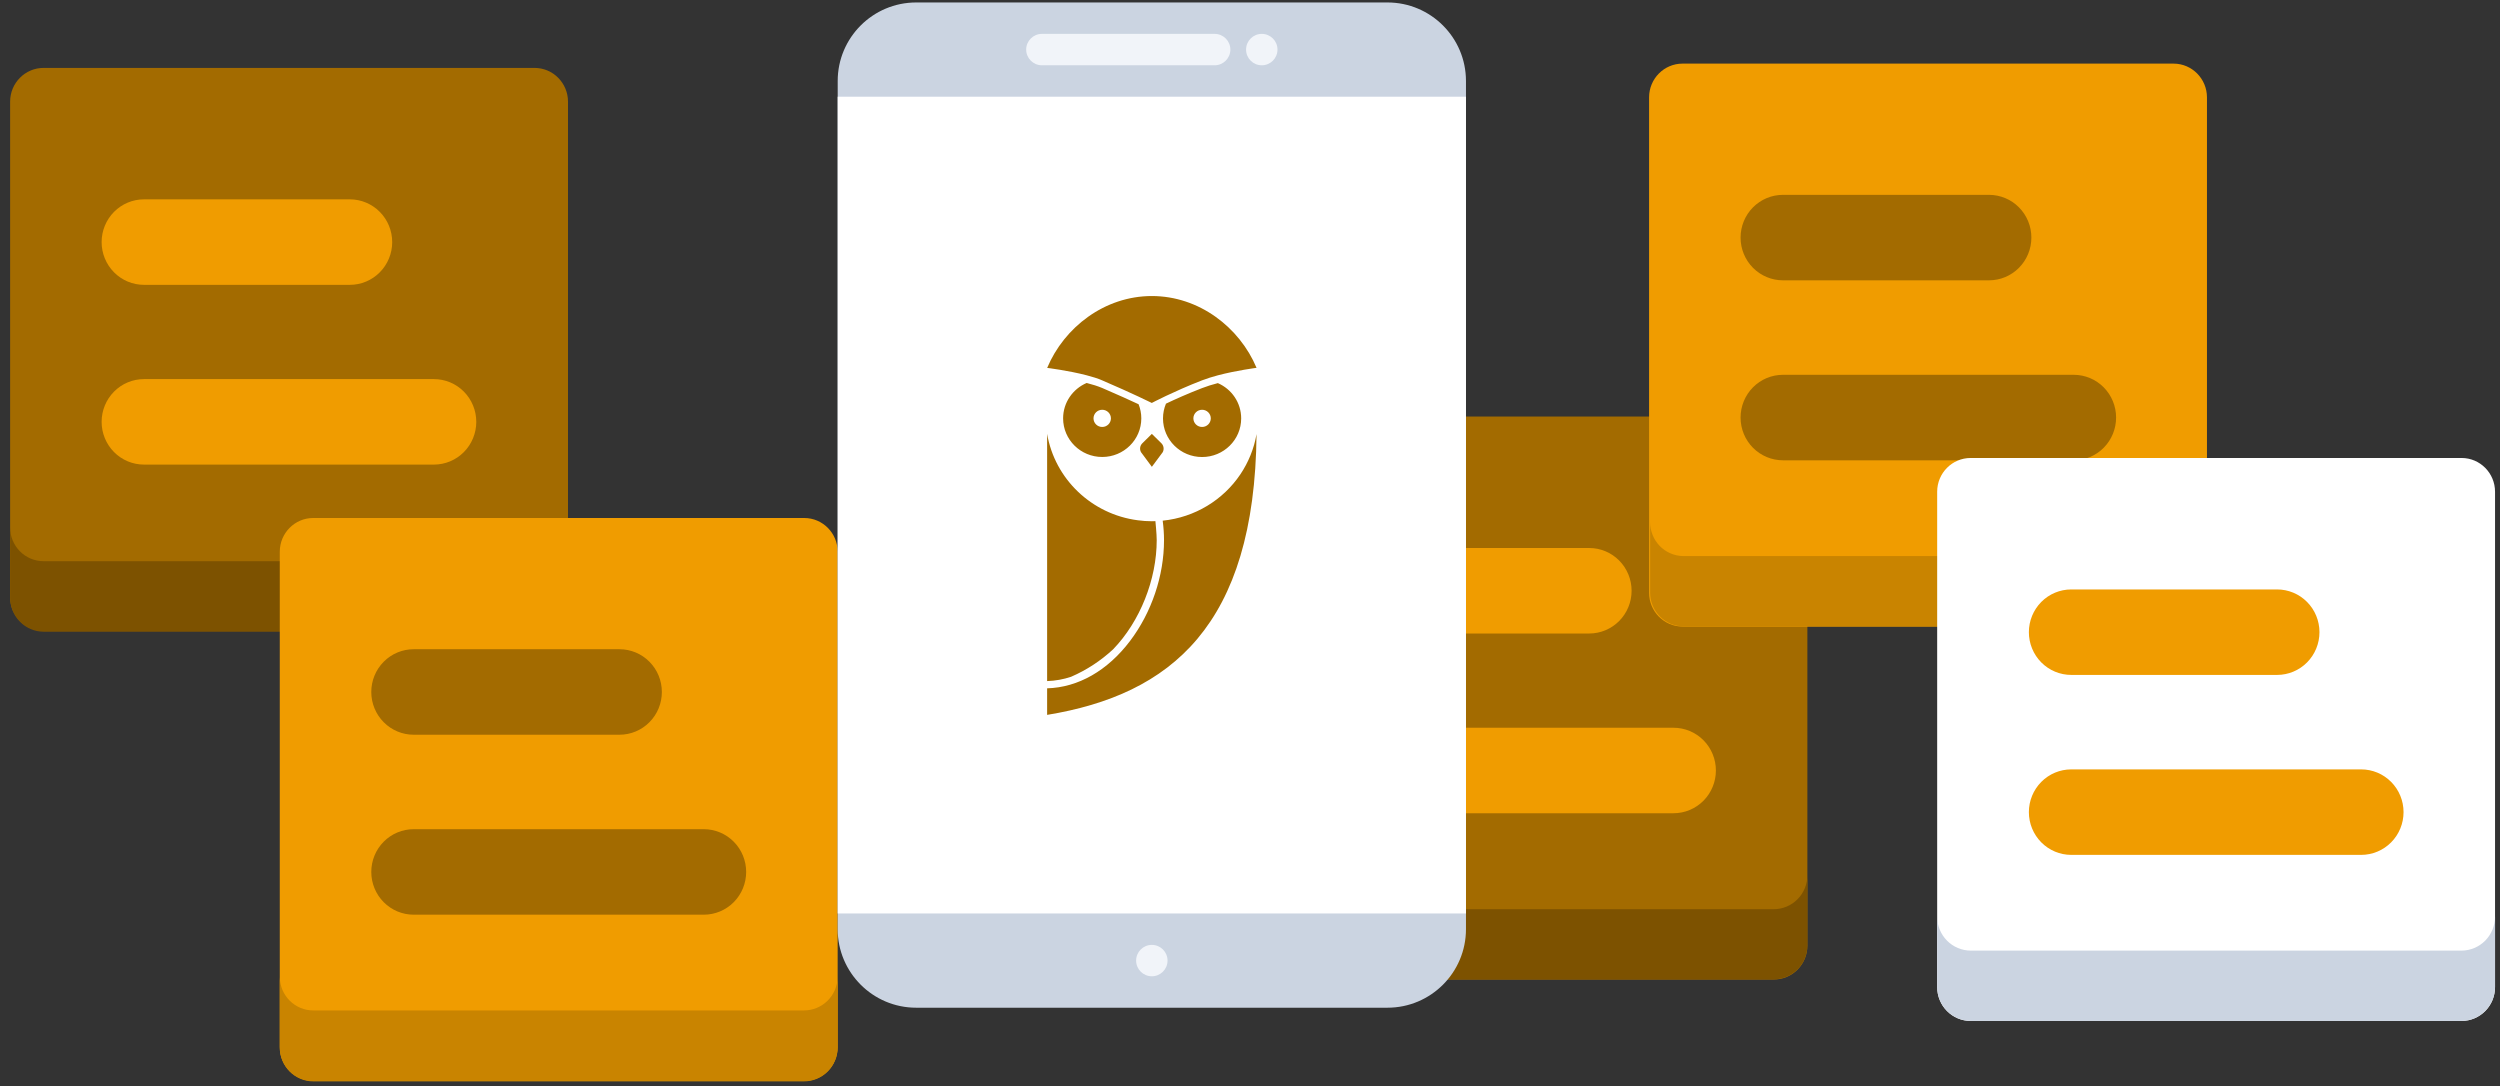
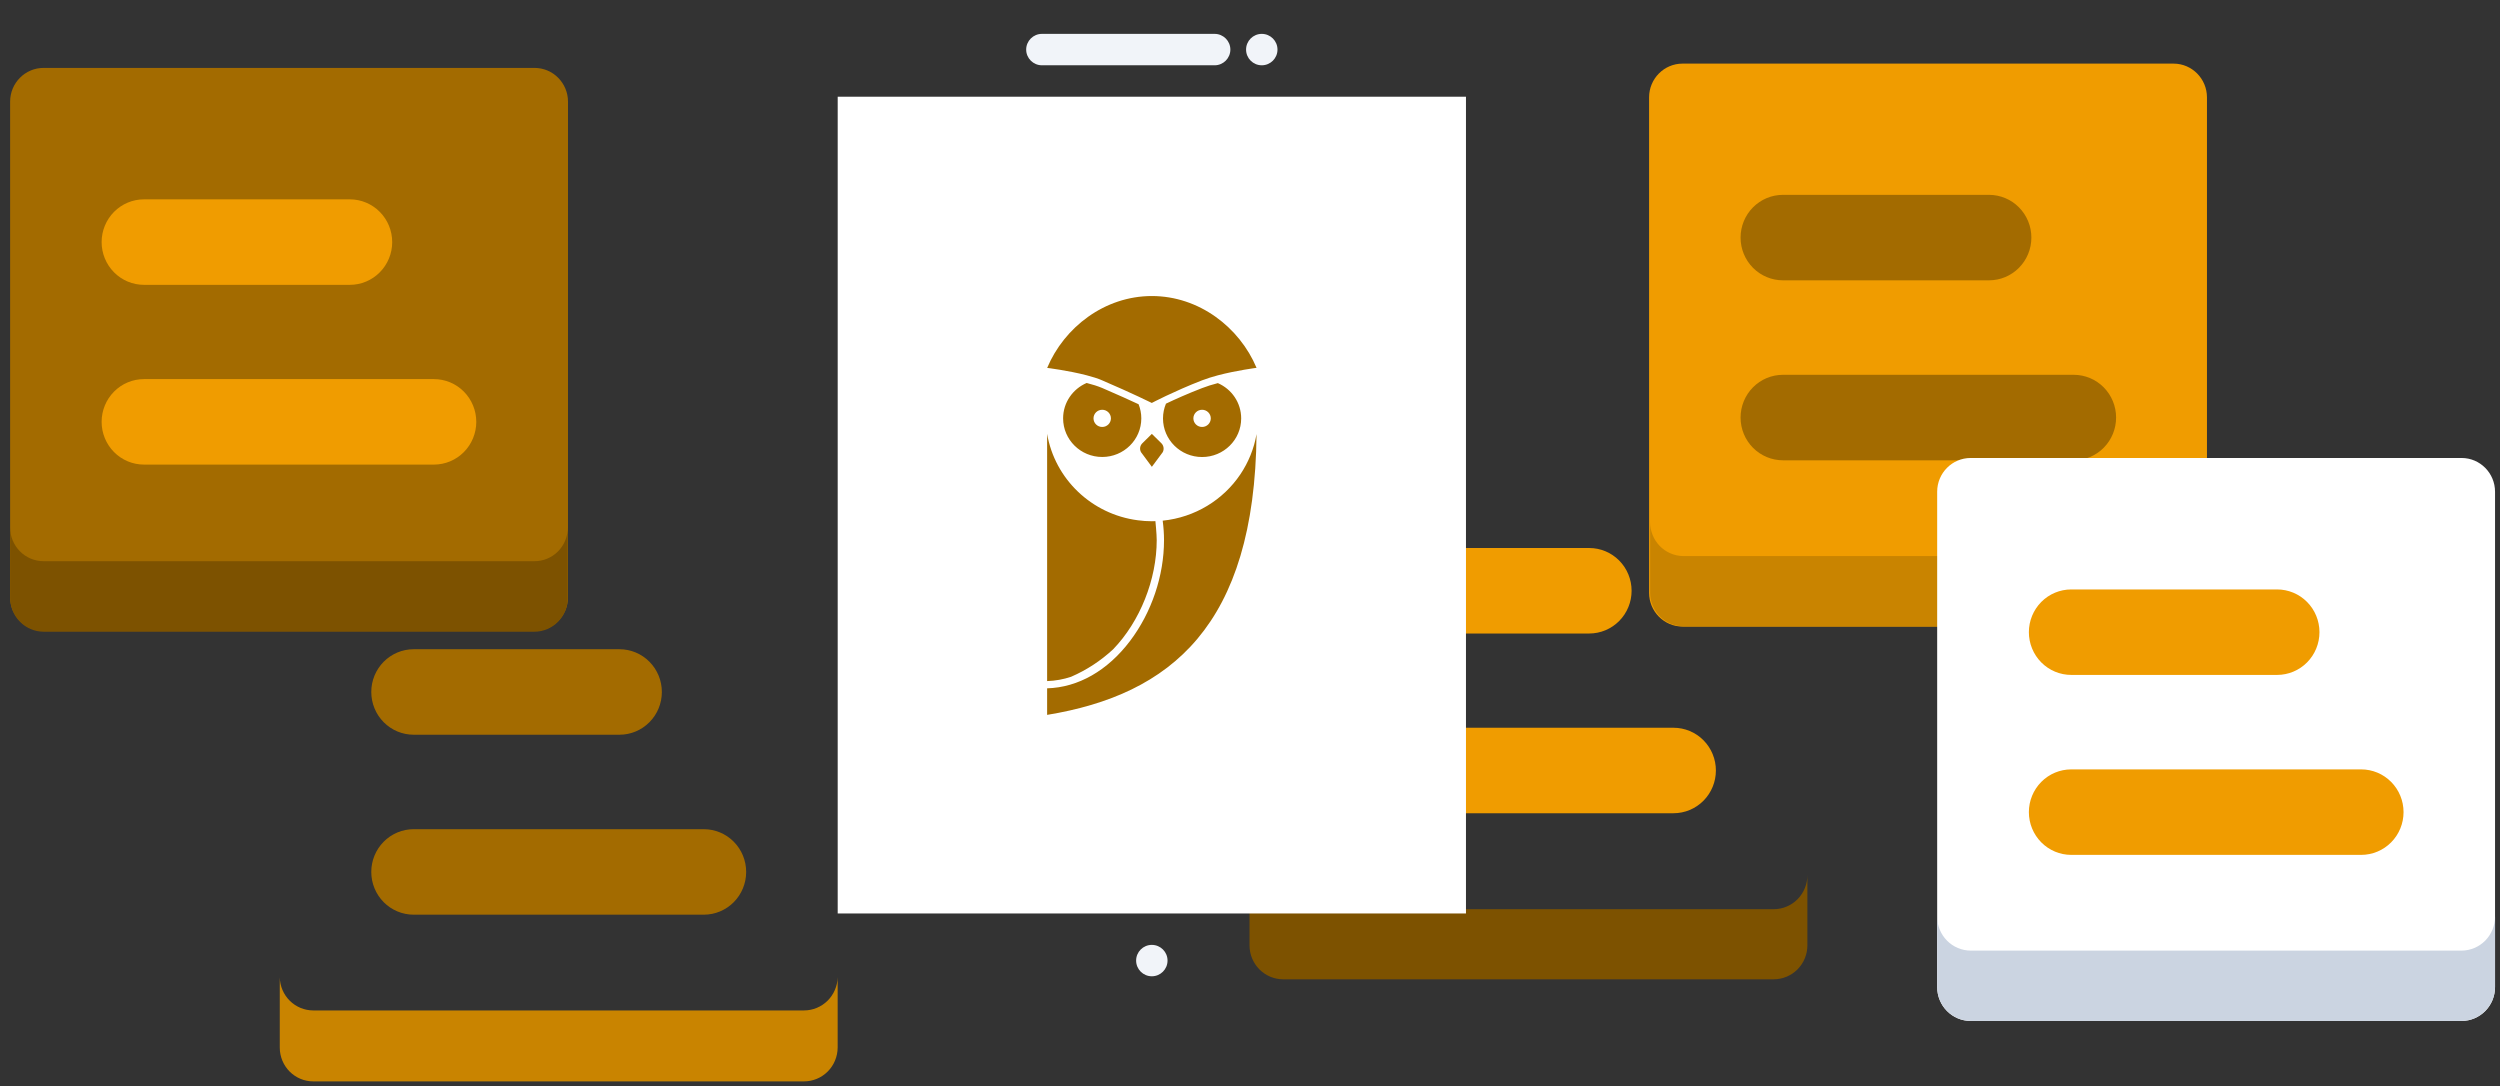
<svg xmlns="http://www.w3.org/2000/svg" width="191" height="83" viewBox="0 0 191 83" fill="none">
  <rect x="0" y="0" width="191" height="83" fill="#333333" stroke="none" />
-   <path d="M135.528 31.825H98.019C96.608 31.825 95.463 32.98 95.463 34.405V72.256C95.463 73.68 96.608 74.836 98.019 74.836H135.528C136.94 74.836 138.084 73.68 138.084 72.256V34.405C138.084 32.98 136.94 31.825 135.528 31.825Z" fill="#A36B00" />
  <path d="M135.511 69.463H98.019C97.34 69.458 96.69 69.183 96.211 68.697C95.732 68.21 95.463 67.552 95.463 66.866V72.222C95.463 72.908 95.732 73.566 96.211 74.052C96.69 74.539 97.34 74.814 98.019 74.819H135.511C135.849 74.819 136.184 74.751 136.496 74.621C136.808 74.49 137.092 74.299 137.331 74.058C137.57 73.817 137.759 73.531 137.888 73.216C138.018 72.901 138.084 72.563 138.084 72.222V66.85C138.086 67.192 138.021 67.532 137.893 67.849C137.765 68.165 137.576 68.454 137.336 68.697C137.097 68.939 136.813 69.132 136.5 69.263C136.187 69.395 135.851 69.463 135.511 69.463Z" fill="#7D5200" />
  <path d="M121.418 48.4H105.689C104.831 48.4 104.008 48.056 103.401 47.443C102.794 46.831 102.453 46 102.453 45.134C102.453 44.268 102.794 43.437 103.401 42.825C104.008 42.212 104.831 41.868 105.689 41.868H121.418C122.276 41.868 123.099 42.212 123.706 42.825C124.313 43.437 124.654 44.268 124.654 45.134C124.654 46 124.313 46.831 123.706 47.443C123.099 48.056 122.276 48.4 121.418 48.4Z" fill="#F09C00" />
  <path d="M127.858 62.131H105.689C104.831 62.131 104.008 61.787 103.401 61.175C102.794 60.562 102.453 59.731 102.453 58.865C102.453 57.999 102.794 57.169 103.401 56.556C104.008 55.944 104.831 55.6 105.689 55.6H127.858C128.716 55.6 129.539 55.944 130.146 56.556C130.753 57.169 131.094 57.999 131.094 58.865C131.094 59.731 130.753 60.562 130.146 61.175C129.539 61.787 128.716 62.131 127.858 62.131Z" fill="#F09C00" />
  <path d="M40.838 5.188H3.33C1.918 5.188 0.773 6.344 0.773 7.768V45.619C0.773 47.044 1.918 48.199 3.33 48.199H40.838C42.25 48.199 43.395 47.044 43.395 45.619V7.768C43.395 6.344 42.25 5.188 40.838 5.188Z" fill="#A36B00" />
  <path d="M40.822 42.875H3.33C2.652 42.875 2.002 42.604 1.522 42.12C1.043 41.636 0.773 40.98 0.773 40.295V45.668C0.773 46.353 1.042 47.011 1.521 47.498C2 47.984 2.651 48.26 3.33 48.264H40.822C41.159 48.264 41.493 48.197 41.804 48.066C42.115 47.935 42.398 47.744 42.636 47.502C42.873 47.261 43.061 46.975 43.189 46.66C43.316 46.345 43.381 46.008 43.379 45.668V40.295C43.381 40.635 43.316 40.971 43.188 41.285C43.061 41.599 42.872 41.885 42.635 42.125C42.397 42.365 42.114 42.554 41.803 42.683C41.492 42.812 41.158 42.878 40.822 42.875Z" fill="#7D5200" />
  <path d="M26.728 21.762H11C10.142 21.762 9.318 21.418 8.712 20.805C8.105 20.193 7.764 19.362 7.764 18.496C7.764 17.63 8.105 16.799 8.712 16.187C9.318 15.575 10.142 15.23 11 15.23H26.728C27.586 15.23 28.41 15.575 29.016 16.187C29.623 16.799 29.964 17.63 29.964 18.496C29.964 19.362 29.623 20.193 29.016 20.805C28.41 21.418 27.586 21.762 26.728 21.762Z" fill="#F09C00" />
  <path d="M33.152 35.495H11C10.142 35.495 9.318 35.151 8.712 34.538C8.105 33.926 7.764 33.095 7.764 32.229C7.764 31.363 8.105 30.532 8.712 29.92C9.318 29.307 10.142 28.963 11 28.963H33.152C34.01 28.963 34.834 29.307 35.44 29.92C36.047 30.532 36.388 31.363 36.388 32.229C36.388 33.095 36.047 33.926 35.44 34.538C34.834 35.151 34.01 35.495 33.152 35.495Z" fill="#F09C00" />
-   <path d="M61.44 39.575H23.932C22.52 39.575 21.375 40.73 21.375 42.155V80.006C21.375 81.43 22.52 82.586 23.932 82.586H61.44C62.852 82.586 63.997 81.43 63.997 80.006V42.155C63.997 40.73 62.852 39.575 61.44 39.575Z" fill="#F09C00" />
  <path d="M61.424 77.197H23.932C23.262 77.197 22.619 76.932 22.141 76.459C21.663 75.986 21.388 75.342 21.375 74.666V80.038C21.375 80.377 21.442 80.713 21.57 81.025C21.699 81.339 21.887 81.623 22.124 81.862C22.362 82.102 22.644 82.292 22.954 82.422C23.264 82.552 23.596 82.618 23.932 82.618H61.424C62.104 82.618 62.755 82.347 63.238 81.864C63.72 81.38 63.992 80.724 63.997 80.038V74.666C63.98 75.343 63.701 75.987 63.221 76.46C62.74 76.933 62.095 77.197 61.424 77.197Z" fill="#C98400" />
  <path d="M47.33 56.133H31.602C30.744 56.133 29.921 55.789 29.314 55.176C28.707 54.564 28.366 53.733 28.366 52.867C28.366 52.001 28.707 51.17 29.314 50.558C29.921 49.945 30.744 49.601 31.602 49.601H47.33C48.188 49.601 49.012 49.945 49.618 50.558C50.225 51.17 50.566 52.001 50.566 52.867C50.566 53.733 50.225 54.564 49.618 55.176C49.012 55.789 48.188 56.133 47.33 56.133Z" fill="#A36B00" />
  <path d="M53.77 69.882H31.602C30.744 69.882 29.921 69.538 29.314 68.925C28.707 68.313 28.366 67.482 28.366 66.616C28.366 65.75 28.707 64.919 29.314 64.307C29.921 63.694 30.744 63.35 31.602 63.35H53.77C54.629 63.35 55.452 63.694 56.059 64.307C56.666 64.919 57.007 65.75 57.007 66.616C57.007 67.482 56.666 68.313 56.059 68.925C55.452 69.538 54.629 69.882 53.77 69.882Z" fill="#A36B00" />
  <path d="M166.055 4.86H128.547C127.135 4.86 125.99 6.015 125.99 7.44V45.29C125.99 46.715 127.135 47.87 128.547 47.87H166.055C167.467 47.87 168.612 46.715 168.612 45.29V7.44C168.612 6.015 167.467 4.86 166.055 4.86Z" fill="#F09C00" />
  <path d="M166.039 42.482H128.547C127.883 42.461 127.253 42.179 126.791 41.698C126.329 41.216 126.071 40.572 126.071 39.902V45.274C126.071 45.958 126.34 46.614 126.82 47.098C127.299 47.582 127.95 47.854 128.628 47.854H166.039C166.717 47.854 167.367 47.582 167.846 47.098C168.326 46.614 168.595 45.958 168.595 45.274V39.902C168.595 40.586 168.326 41.242 167.846 41.726C167.367 42.21 166.717 42.482 166.039 42.482Z" fill="#C98400" />
  <path d="M151.961 21.417H136.217C135.358 21.417 134.535 21.073 133.928 20.461C133.321 19.848 132.98 19.018 132.98 18.151C132.98 17.285 133.321 16.455 133.928 15.842C134.535 15.23 135.358 14.886 136.217 14.886H151.961C152.819 14.886 153.643 15.23 154.249 15.842C154.856 16.455 155.197 17.285 155.197 18.151C155.197 19.018 154.856 19.848 154.249 20.461C153.643 21.073 152.819 21.417 151.961 21.417Z" fill="#A36B00" />
  <path d="M158.434 35.167H136.217C135.358 35.167 134.535 34.823 133.928 34.21C133.321 33.598 132.98 32.767 132.98 31.901C132.98 31.035 133.321 30.204 133.928 29.592C134.535 28.979 135.358 28.635 136.217 28.635H158.434C159.292 28.635 160.115 28.979 160.722 29.592C161.329 30.204 161.67 31.035 161.67 31.901C161.67 32.767 161.329 33.598 160.722 34.21C160.115 34.823 159.292 35.167 158.434 35.167Z" fill="#A36B00" />
  <path d="M188.065 34.99H150.557C149.145 34.99 148 36.145 148 37.57V75.421C148 76.846 149.145 78.001 150.557 78.001H188.065C189.477 78.001 190.621 76.846 190.621 75.421V37.57C190.621 36.145 189.477 34.99 188.065 34.99Z" fill="white" />
  <path d="M188.065 72.627H150.573C149.89 72.627 149.236 72.354 148.754 71.867C148.271 71.38 148 70.72 148 70.031V75.403C148 76.092 148.271 76.752 148.754 77.239C149.236 77.726 149.89 78 150.573 78H188.065C188.744 77.996 189.395 77.72 189.874 77.234C190.353 76.747 190.621 76.089 190.621 75.403V70.031C190.621 70.717 190.353 71.375 189.874 71.861C189.395 72.348 188.744 72.623 188.065 72.627Z" fill="#CBD4E1" />
  <path d="M173.971 51.564H158.243C157.384 51.564 156.561 51.22 155.954 50.608C155.347 49.995 155.006 49.165 155.006 48.298C155.006 47.432 155.347 46.602 155.954 45.989C156.561 45.377 157.384 45.033 158.243 45.033H173.971C174.829 45.033 175.652 45.377 176.259 45.989C176.866 46.602 177.207 47.432 177.207 48.298C177.207 49.165 176.866 49.995 176.259 50.608C175.652 51.22 174.829 51.564 173.971 51.564Z" fill="#F09C00" />
  <path d="M180.395 65.313H158.243C157.384 65.313 156.561 64.969 155.954 64.356C155.347 63.744 155.006 62.913 155.006 62.047C155.006 61.181 155.347 60.35 155.954 59.738C156.561 59.125 157.384 58.781 158.243 58.781H180.395C181.253 58.781 182.076 59.125 182.683 59.738C183.29 60.35 183.631 61.181 183.631 62.047C183.631 62.913 183.29 63.744 182.683 64.356C182.076 64.969 181.253 65.313 180.395 65.313Z" fill="#F09C00" />
-   <path d="M106 0.188H70C66.686 0.188 64 2.875 64 6.188V70.989C64 74.302 66.686 76.989 70 76.989H106C109.314 76.989 112 74.302 112 70.989V6.188C112 2.875 109.314 0.188 106 0.188Z" fill="#CBD4E1" />
  <path d="M112 7.389H64V69.789H112V7.389Z" fill="white" />
  <path d="M88 74.588C88.663 74.588 89.2 74.051 89.2 73.388C89.2 72.726 88.663 72.189 88 72.189C87.337 72.189 86.8 72.726 86.8 73.388C86.8 74.051 87.337 74.588 88 74.588Z" fill="#F1F4F9" />
  <path d="M96.4 4.988C97.063 4.988 97.6 4.451 97.6 3.788C97.6 3.126 97.063 2.588 96.4 2.588C95.737 2.588 95.2 3.126 95.2 3.788C95.2 4.451 95.737 4.988 96.4 4.988Z" fill="#F1F4F9" />
  <path d="M92.8 4.988H79.6C78.94 4.988 78.4 4.448 78.4 3.788C78.4 3.128 78.94 2.588 79.6 2.588H92.8C93.46 2.588 94 3.128 94 3.788C94 4.448 93.46 4.988 92.8 4.988Z" fill="#F1F4F9" />
  <g clip-path="url(#clip0_419_50525)">
    <path fill-rule="evenodd" clip-rule="evenodd" d="M80.004 28.107C81.304 25.006 84.395 22.617 88.002 22.617C91.609 22.617 94.7 25.006 96 28.103C96 28.103 94.477 28.297 93.043 28.675C92.623 28.789 92.207 28.914 91.839 29.057C90.74 29.483 89.77 29.923 89.079 30.249C88.407 30.569 87.998 30.785 87.998 30.785C87.998 30.785 87.653 30.613 86.984 30.301C86.349 30.003 85.42 29.581 84.209 29.061C83.875 28.914 83.459 28.785 83.02 28.672C81.627 28.308 80.004 28.107 80.004 28.107ZM83.02 29.259C81.962 29.714 81.222 30.752 81.222 31.963C81.222 33.592 82.56 34.913 84.209 34.913C85.858 34.913 87.196 33.592 87.196 31.963C87.196 31.581 87.121 31.218 86.988 30.884C86.353 30.587 85.424 30.165 84.213 29.644C83.875 29.501 83.459 29.372 83.02 29.259ZM84.874 31.963C84.874 32.326 84.577 32.62 84.209 32.62C83.841 32.62 83.544 32.326 83.544 31.963C83.544 31.6 83.841 31.306 84.209 31.306C84.577 31.306 84.874 31.603 84.874 31.963ZM88.853 31.967C88.853 31.567 88.934 31.189 89.079 30.84C89.77 30.51 90.743 30.073 91.839 29.651C92.203 29.508 92.619 29.38 93.043 29.27C94.094 29.725 94.826 30.759 94.826 31.967C94.826 33.596 93.489 34.917 91.839 34.917C90.19 34.917 88.853 33.596 88.853 31.967ZM91.839 32.62C92.207 32.62 92.504 32.326 92.504 31.963C92.504 31.603 92.207 31.306 91.839 31.306C91.472 31.306 91.174 31.6 91.174 31.963C91.174 32.326 91.472 32.62 91.839 32.62ZM87.274 33.867L88.002 33.148L88.73 33.864C88.912 34.047 88.953 34.326 88.83 34.55L88.002 35.665L87.173 34.546C87.051 34.322 87.092 34.047 87.274 33.867ZM86.928 39.749C87.281 39.797 87.638 39.823 88.002 39.823L88.273 39.815C88.273 39.815 88.373 40.806 88.373 41.268C88.373 44.27 87.099 47.477 85.045 49.605C84.109 50.474 83.024 51.19 81.828 51.707C81.245 51.902 80.632 52.016 80 52.034V51.337V51.135V33.144C80.587 36.594 83.399 39.291 86.928 39.749ZM88.83 39.779C88.897 40.3 88.931 40.788 88.931 41.272C88.931 43.983 87.987 46.787 86.338 48.967C84.618 51.241 82.37 52.522 80 52.588V53.3V54.617C89.439 53.065 95.859 47.803 96 33.163C95.807 34.286 95.376 35.328 94.763 36.241C93.455 38.186 91.304 39.529 88.83 39.779Z" fill="#A36B00" />
  </g>
  <defs>
    <clipPath id="clip0_419_50525">
      <rect width="16" height="32" fill="white" transform="translate(80 22.617)" />
    </clipPath>
  </defs>
</svg>